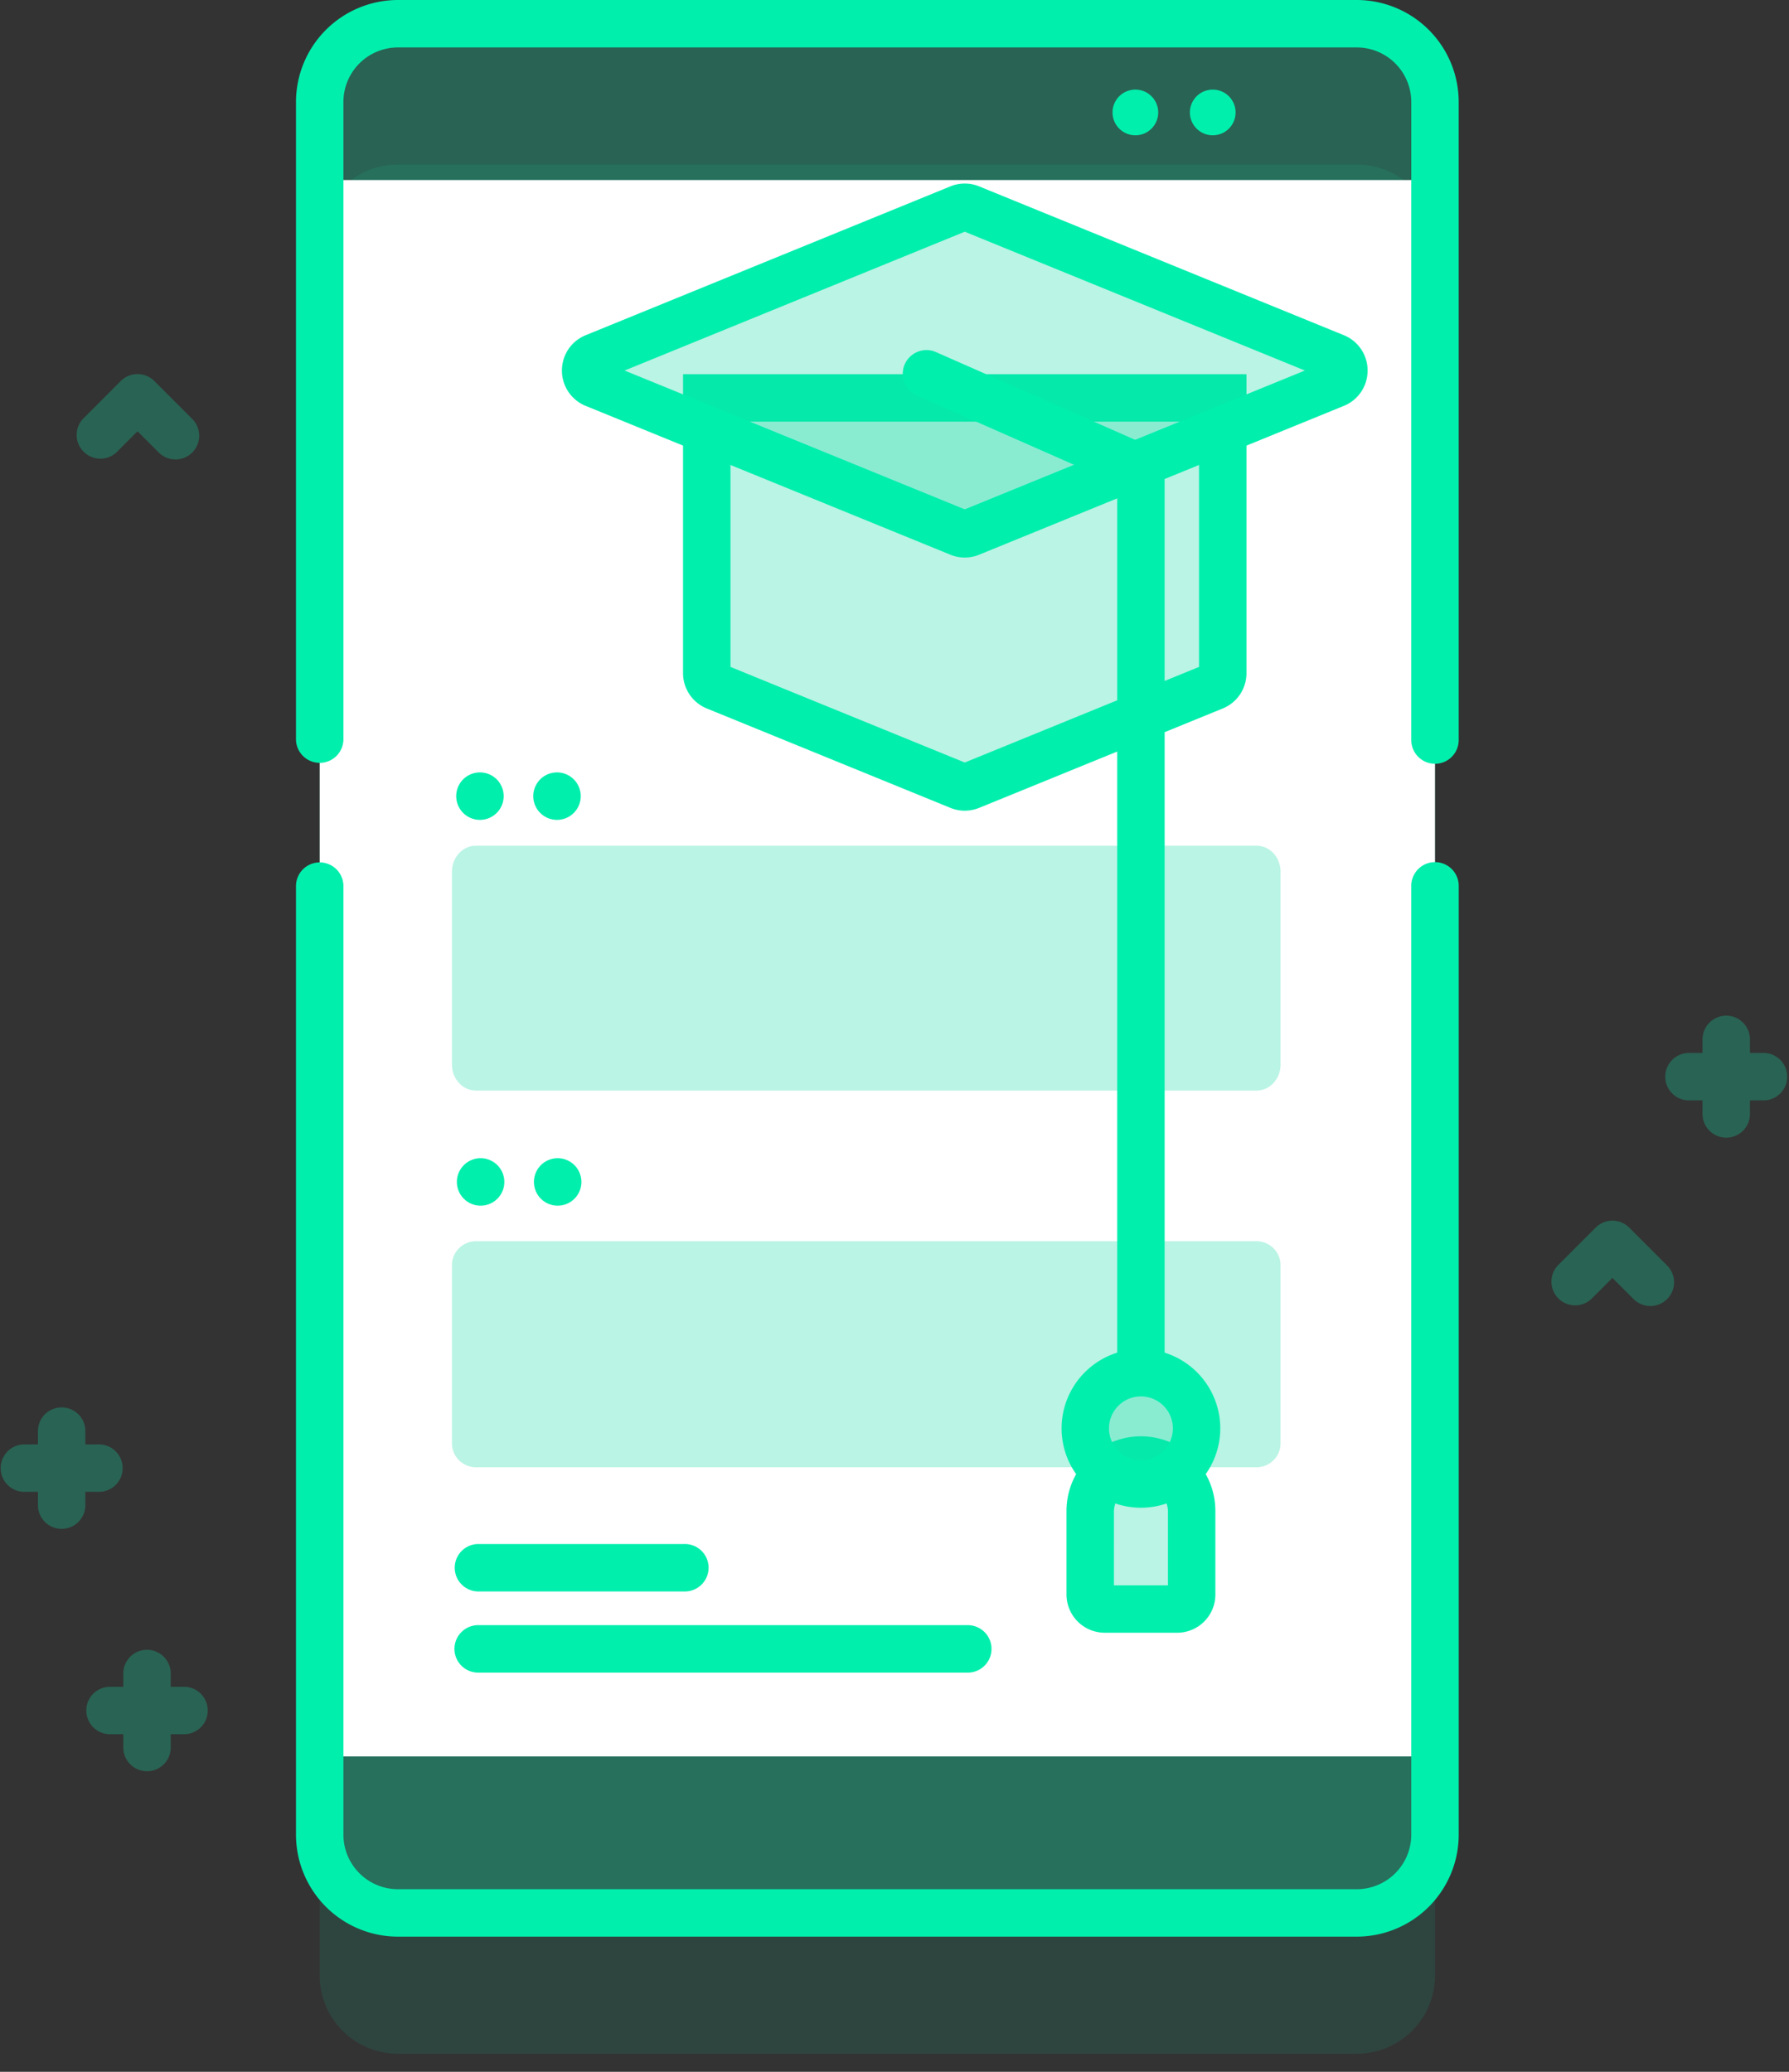
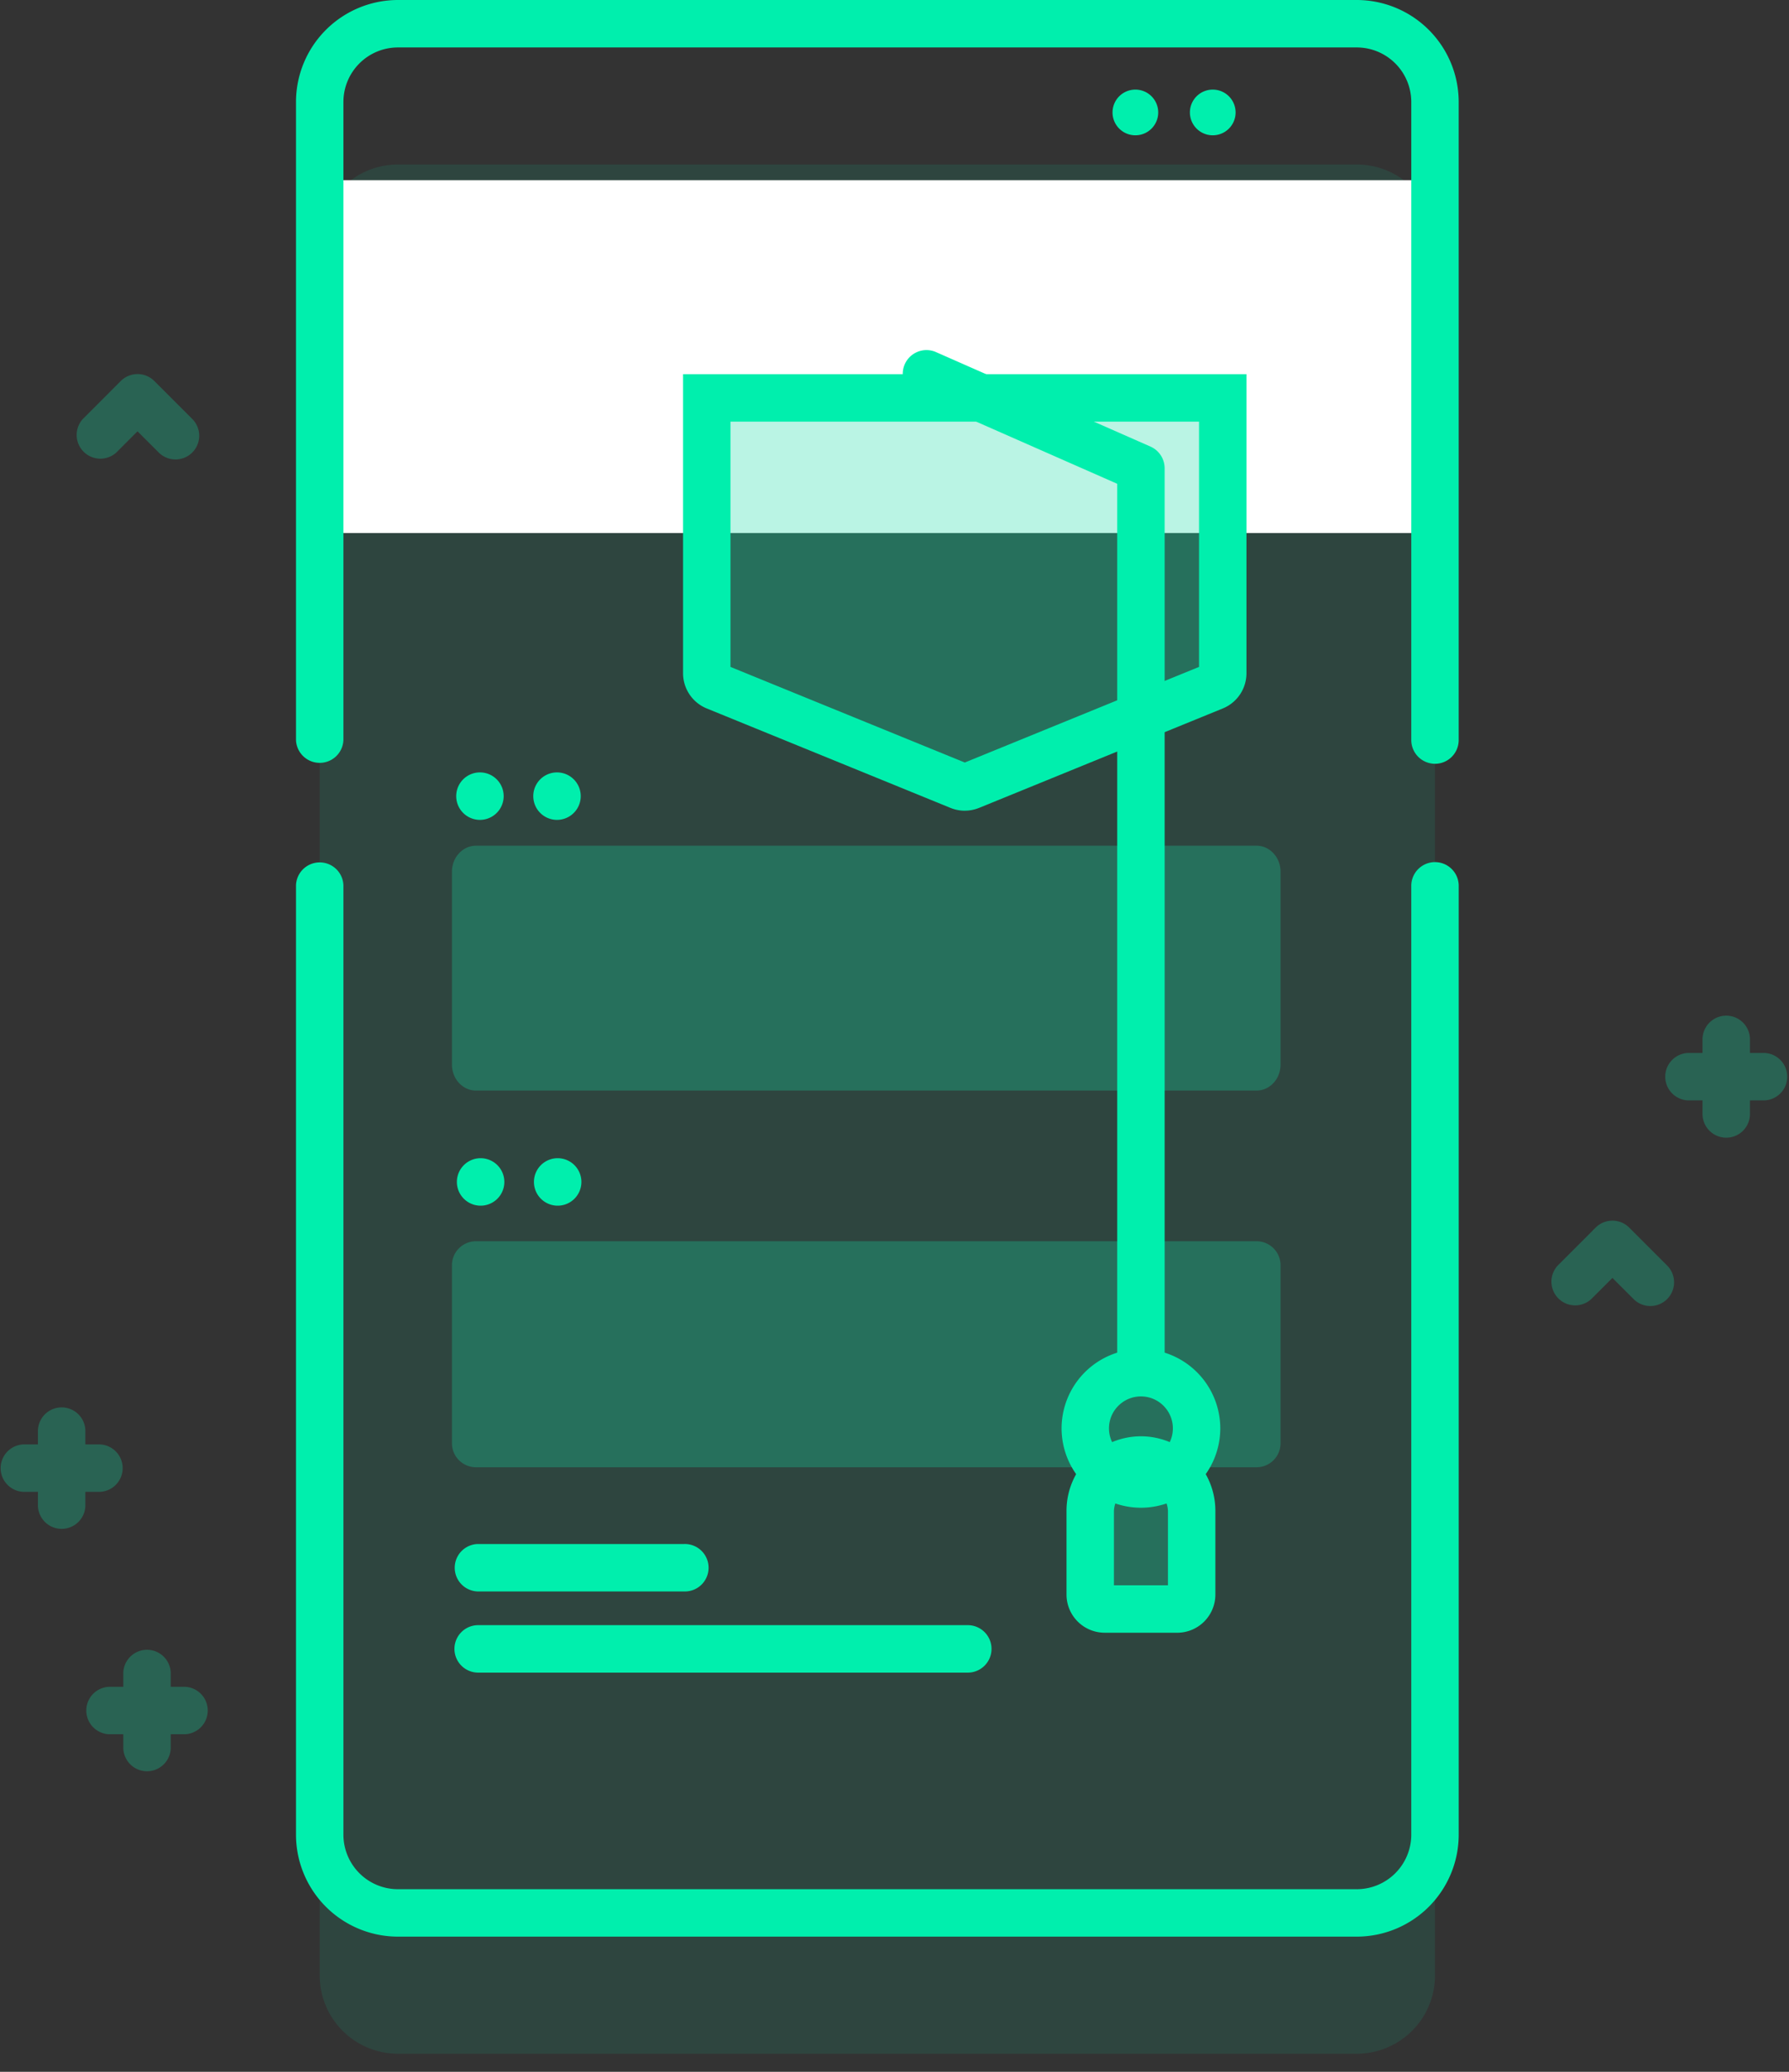
<svg xmlns="http://www.w3.org/2000/svg" width="95" height="110" fill="none">
  <rect width="100%" height="100%" fill="#333333" stroke="none" />
  <path d="M93.682 55.905h-.755v-.755a1.26 1.26 0 0 0-2.519 0v.755h-.755a1.26 1.26 0 0 0 0 2.519h.755v.755a1.26 1.26 0 0 0 2.519 0v-.755h.755a1.26 1.26 0 0 0 0-2.519ZM9.822 89.559h-.756v-.756a1.26 1.26 0 0 0-2.518 0v.756h-.756a1.26 1.26 0 0 0 0 2.518h.756v.755a1.26 1.26 0 0 0 2.518 0v-.755h.756a1.26 1.26 0 0 0 0-2.518ZM5.289 76.69h-.756v-.756a1.26 1.26 0 0 0-2.518 0v.755h-.756a1.26 1.26 0 0 0 0 2.519h.756v.755a1.26 1.26 0 0 0 2.518 0v-.755h.756a1.26 1.26 0 0 0 0-2.519ZM87.638 69.342c-.322 0-.644-.123-.89-.37l-1.124-1.123-1.125 1.124a1.26 1.26 0 0 1-1.78-1.781l2.014-2.015a1.26 1.26 0 0 1 1.781 0l2.015 2.015a1.26 1.26 0 0 1-.89 2.15ZM9.318 24.393c-.322 0-.645-.123-.89-.368L7.302 22.9 6.18 24.024a1.26 1.26 0 0 1-1.78-1.78l2.014-2.015a1.26 1.26 0 0 1 1.78 0l2.015 2.015a1.259 1.259 0 0 1-.89 2.15Z" fill="#12DBA4" fill-opacity=".29" />
  <path opacity=".1" d="M16.977 104.886V12.888a4.153 4.153 0 0 1 4.153-4.154h50.918a4.153 4.153 0 0 1 4.154 4.154v91.998a4.154 4.154 0 0 1-4.154 4.153H21.13a4.153 4.153 0 0 1-4.153-4.153Z" fill="#00EFAD" />
-   <path d="M16.977 97.41V5.412a4.153 4.153 0 0 1 4.153-4.153h50.918a4.153 4.153 0 0 1 4.154 4.153V97.41a4.153 4.153 0 0 1-4.154 4.153H21.13a4.153 4.153 0 0 1-4.153-4.153Z" fill="#12DBA4" fill-opacity=".29" />
-   <path d="M16.977 9.566h59.224v83.69H16.977V9.566Z" fill="#fff" />
  <path d="M16.977 9.566h59.224V28.3H16.977V9.566Z" fill="#fff" />
  <path d="M72.048 102.823H21.13a5.418 5.418 0 0 1-5.412-5.412V46.998a1.26 1.26 0 0 1 2.518 0v50.413a2.898 2.898 0 0 0 2.894 2.894h50.918a2.898 2.898 0 0 0 2.894-2.895V46.998a1.26 1.26 0 0 1 2.519 0v50.413a5.418 5.418 0 0 1-5.413 5.412ZM76.202 40.551a1.26 1.26 0 0 1-1.26-1.26V5.413a2.897 2.897 0 0 0-2.894-2.894H21.13a2.897 2.897 0 0 0-2.894 2.894v33.88a1.26 1.26 0 0 1-2.518 0V5.412A5.419 5.419 0 0 1 21.13 0h50.918a5.418 5.418 0 0 1 5.412 5.412v33.88c0 .695-.563 1.26-1.258 1.26Z" fill="#00EFAD" />
  <path d="M66.723 57.902H25.277c-.705 0-1.277-.617-1.277-1.377V46.28c0-.76.572-1.378 1.277-1.378h41.446c.705 0 1.277.617 1.277 1.378v10.245c0 .76-.571 1.377-1.277 1.377ZM66.723 77.902H25.277c-.705 0-1.277-.569-1.277-1.271v-9.457c0-.702.572-1.272 1.277-1.272h41.446c.705 0 1.277.57 1.277 1.272v9.457c0 .702-.571 1.271-1.277 1.271ZM64.93 21.126V35.74a.77.77 0 0 1-.478.71l-12.931 5.276a.769.769 0 0 1-.58 0L38.01 36.45a.77.77 0 0 1-.479-.71V21.126h27.4Z" fill="#12DBA4" fill-opacity=".29" />
  <path d="M51.23 43.043c-.258 0-.516-.05-.761-.15l-12.935-5.277a2.02 2.02 0 0 1-1.262-1.876V19.867H66.19V35.74a2.02 2.02 0 0 1-1.261 1.876l-12.933 5.276c-.247.1-.507.15-.766.15Zm-12.44-7.634 12.441 5.076 12.44-5.076V22.386h-24.88v13.023Z" fill="#00EFAD" />
-   <path d="m50.941 11.062-19.365 7.901a.767.767 0 0 0 0 1.42l19.365 7.901a.767.767 0 0 0 .58 0l19.366-7.9a.767.767 0 0 0 0-1.421L51.52 11.062a.767.767 0 0 0-.58 0Z" fill="#12DBA4" fill-opacity=".29" />
-   <path d="M51.231 29.602c-.26 0-.519-.05-.766-.151L31.1 21.549a2.019 2.019 0 0 1-1.26-1.876c0-.827.494-1.563 1.26-1.875l19.366-7.902a2.013 2.013 0 0 1 1.53 0l19.366 7.901a2.018 2.018 0 0 1 1.26 1.876c.001.827-.493 1.564-1.26 1.876L51.998 29.45a2.021 2.021 0 0 1-.766.152Zm-18.063-9.929 18.063 7.37 18.063-7.37-18.063-7.37-18.063 7.37Z" fill="#00EFAD" />
  <path d="M60.586 73.906a1.26 1.26 0 0 1-1.259-1.26v-46.96l-10.675-4.703a1.26 1.26 0 0 1 1.015-2.305l11.427 5.033c.456.202.751.654.751 1.153v47.782c0 .696-.563 1.26-1.259 1.26Z" fill="#00EFAD" />
  <path d="M62.513 85.429H58.66a.767.767 0 0 1-.767-.767V80.21a2.693 2.693 0 1 1 5.387 0v4.452a.767.767 0 0 1-.767.767Z" fill="#12DBA4" fill-opacity=".29" />
  <path d="M62.513 86.687H58.66a2.028 2.028 0 0 1-2.026-2.026V80.21a3.957 3.957 0 0 1 3.952-3.952 3.957 3.957 0 0 1 3.953 3.952v4.452a2.028 2.028 0 0 1-2.026 2.026Zm-3.361-2.518h2.869v-3.96a1.436 1.436 0 0 0-2.868 0l-.001 3.96Z" fill="#00EFAD" />
-   <path d="M60.586 78.792a2.955 2.955 0 1 0 0-5.91 2.955 2.955 0 0 0 0 5.91Z" fill="#12DBA4" fill-opacity=".29" />
  <path d="M60.586 80.051a4.219 4.219 0 0 1-4.214-4.214 4.219 4.219 0 0 1 4.214-4.214 4.22 4.22 0 0 1 4.214 4.214 4.219 4.219 0 0 1-4.214 4.214Zm0-5.91c-.935 0-1.696.76-1.696 1.696 0 .935.761 1.696 1.696 1.696.935 0 1.696-.761 1.696-1.696 0-.935-.76-1.696-1.696-1.696ZM25.486 64.013a1.26 1.26 0 1 0 0-2.519 1.26 1.26 0 0 0 0 2.519ZM29.578 64.013a1.26 1.26 0 1 0 0-2.519 1.26 1.26 0 0 0 0 2.519ZM25.486 43.53a1.26 1.26 0 1 0 0-2.52 1.26 1.26 0 0 0 0 2.52ZM29.578 43.53a1.26 1.26 0 1 0 0-2.52 1.26 1.26 0 0 0 0 2.52ZM36.317 84.496h-10.96a1.26 1.26 0 0 1 0-2.518h10.96a1.26 1.26 0 1 1 0 2.518ZM51.427 88.805h-26.07a1.26 1.26 0 0 1 0-2.519h26.07a1.26 1.26 0 0 1 0 2.519ZM60.256 7.183a1.213 1.213 0 1 0 0-2.425 1.213 1.213 0 0 0 0 2.425ZM64.365 7.183a1.213 1.213 0 1 0 0-2.425 1.213 1.213 0 0 0 0 2.425Z" fill="#00EFAD" />
</svg>